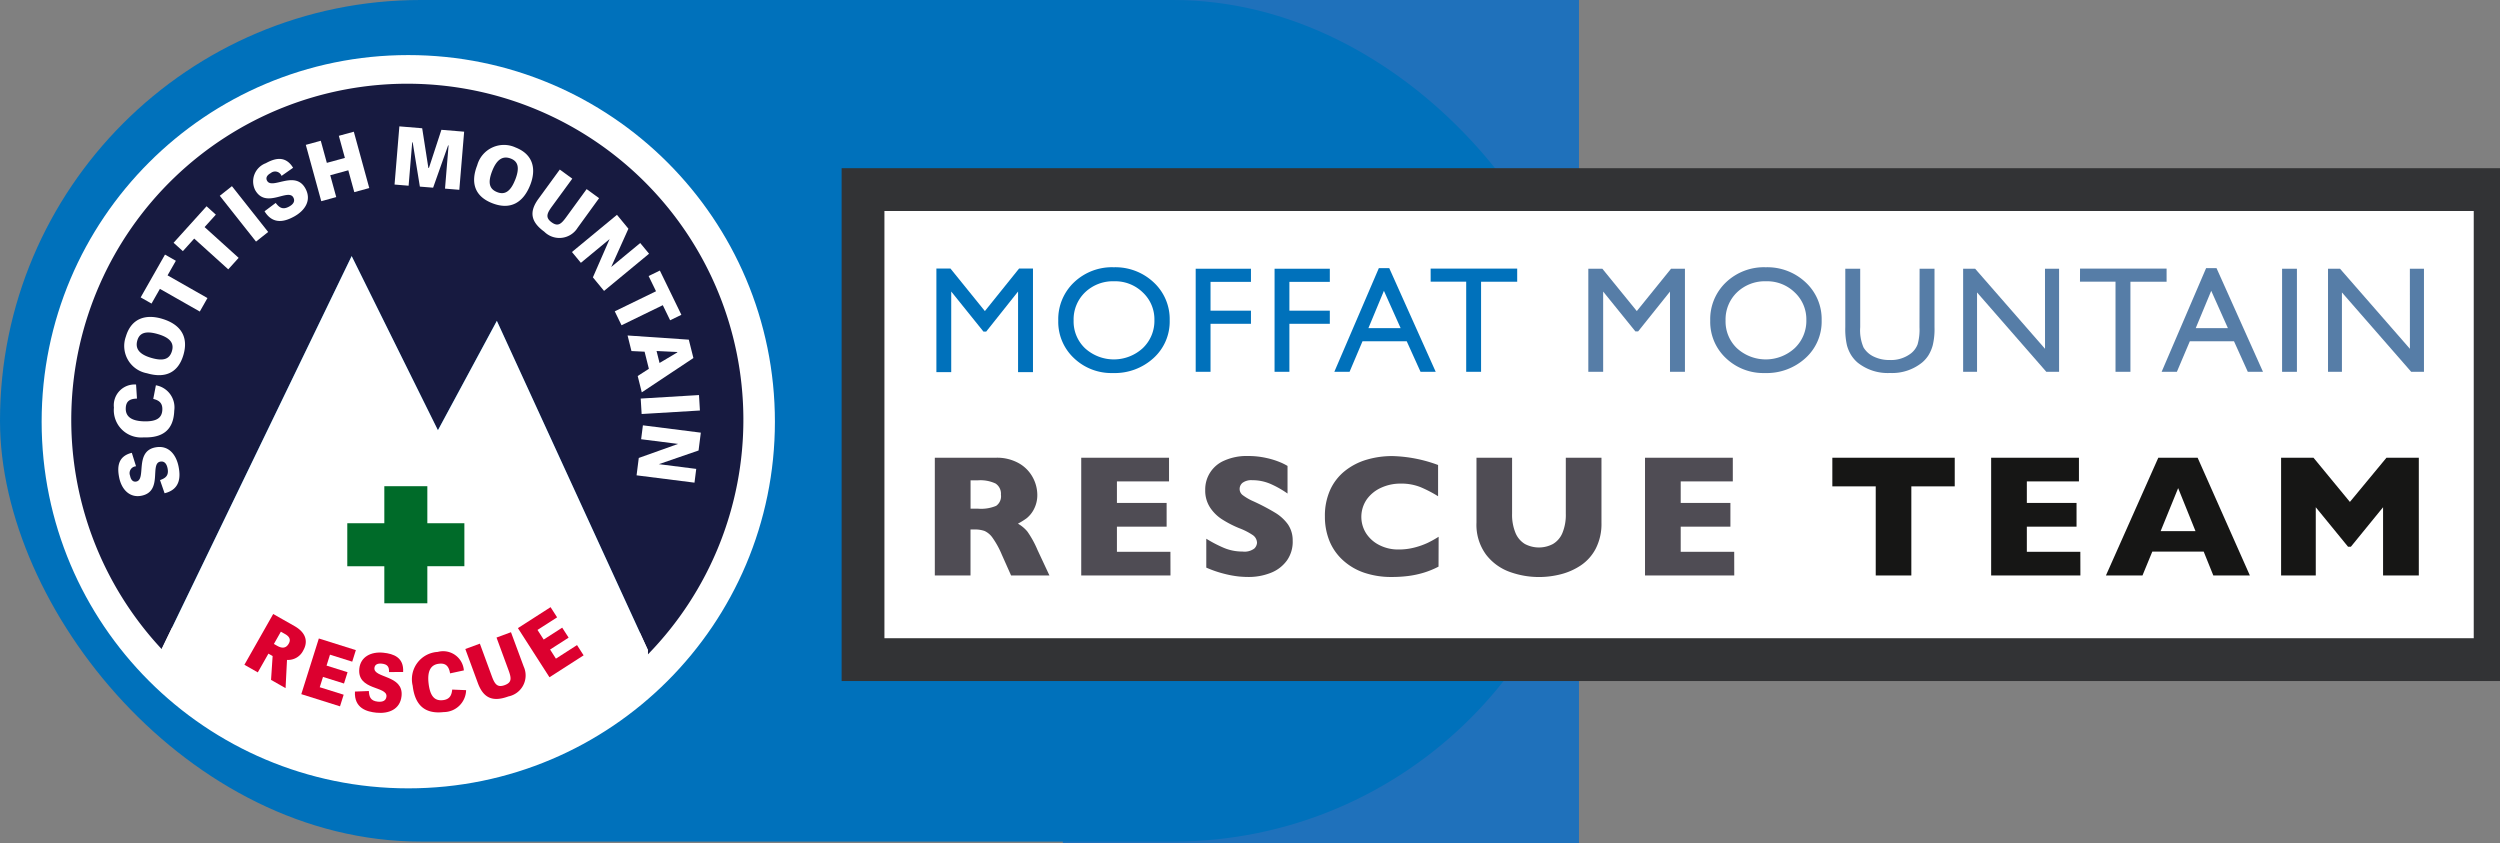
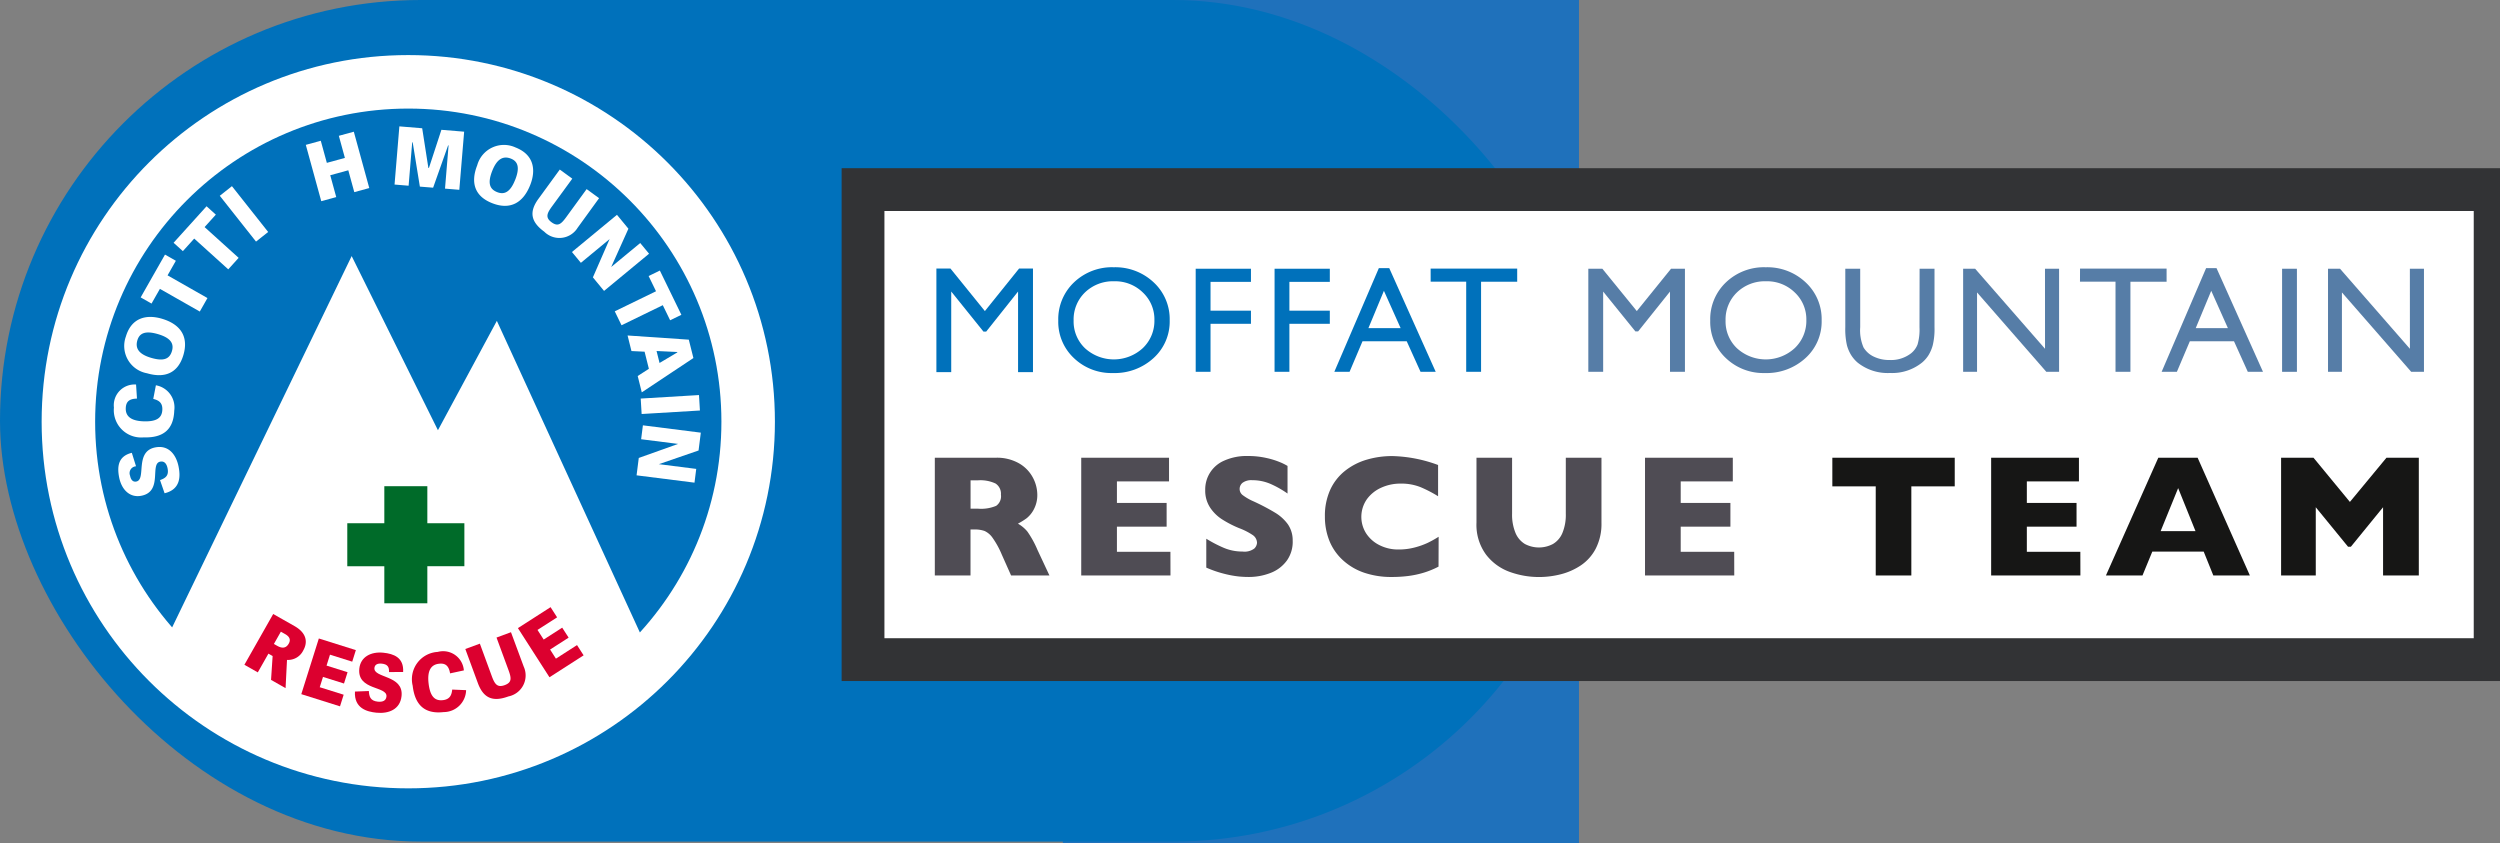
<svg xmlns="http://www.w3.org/2000/svg" width="233.637" height="78.821" viewBox="0 0 233.637 78.821">
  <rect x="0" y="0" width="233.637" height="78.821" fill="#808080" stroke="none" />
  <defs>
    <clipPath id="clip-path">
      <rect id="Rectangle_1416" data-name="Rectangle 1416" width="174.104" height="78.649" fill="none" />
    </clipPath>
  </defs>
  <g id="Group_1462" data-name="Group 1462" transform="translate(-1116.902 326)">
    <g id="Group_1458" data-name="Group 1458" transform="translate(1116.902 -326)">
      <rect id="Rectangle_1419" data-name="Rectangle 1419" width="48.234" height="78.821" transform="translate(99.328)" fill="#1f71bb" />
      <g id="Group_1455" data-name="Group 1455">
        <rect id="Rectangle_1413" data-name="Rectangle 1413" width="148.939" height="78.649" rx="39.324" transform="translate(0)" fill="#0071bb" />
        <rect id="Rectangle_1414" data-name="Rectangle 1414" width="152.529" height="44.163" transform="translate(80.654 17.598)" fill="#fff" />
        <g id="Group_1452" data-name="Group 1452" transform="translate(59.533)">
          <g id="Group_1451" data-name="Group 1451" clip-path="url(#clip-path)">
            <rect id="Rectangle_1415" data-name="Rectangle 1415" width="152.529" height="43.927" transform="translate(21.121 17.718)" fill="none" stroke="#323335" stroke-miterlimit="10" stroke-width="4" />
          </g>
        </g>
        <path id="Path_3238" data-name="Path 3238" d="M130.951,111.218h1.3V120.9h-1.394v-7.535l-2.977,3.744h-.257l-3.012-3.744V120.9h-1.387v-9.685h1.313l3.218,3.978Z" transform="translate(-35.714 -86.121)" fill="#0071bb" />
        <g id="Group_1454" data-name="Group 1454" transform="translate(59.533)">
          <g id="Group_1453" data-name="Group 1453" clip-path="url(#clip-path)">
            <path id="Path_3239" data-name="Path 3239" d="M178.585,110.607a5.223,5.223,0,0,1,3.737,1.414,4.677,4.677,0,0,1,1.493,3.544,4.6,4.6,0,0,1-1.507,3.527,5.372,5.372,0,0,1-3.8,1.4,5.065,5.065,0,0,1-3.648-1.4,4.643,4.643,0,0,1-1.458-3.5,4.747,4.747,0,0,1,1.469-3.572,5.138,5.138,0,0,1,3.713-1.414m.055,1.31a3.77,3.77,0,0,0-2.732,1.034,3.514,3.514,0,0,0-1.07,2.641,3.451,3.451,0,0,0,1.074,2.593,4,4,0,0,0,5.392-.021,3.517,3.517,0,0,0,1.084-2.627,3.435,3.435,0,0,0-1.084-2.575,3.691,3.691,0,0,0-2.663-1.045" transform="translate(-134.035 -85.63)" fill="#0071bb" />
            <path id="Path_3240" data-name="Path 3240" d="M229.966,111.218h5.165v1.227h-3.778v2.689h3.778v1.227h-3.778v4.489h-1.386Z" transform="translate(-177.756 -86.103)" fill="#0071bb" />
            <path id="Path_3241" data-name="Path 3241" d="M262.437,111.218H267.6v1.227h-3.778v2.689H267.6v1.227h-3.778v4.489h-1.387Z" transform="translate(-202.855 -86.103)" fill="#0071bb" />
            <path id="Path_3242" data-name="Path 3242" d="M291.19,110.973h.974l4.342,9.688h-1.419l-1.291-2.855h-4.132l-1.21,2.855H287.03Zm2.037,5.606-1.562-3.489-1.449,3.489Z" transform="translate(-221.864 -85.913)" fill="#0071bb" />
            <path id="Path_3243" data-name="Path 3243" d="M326.676,111.157h8.09v1.227H331.39V120.8H330v-8.419h-3.321Z" transform="translate(-252.51 -86.055)" fill="#0071bb" />
            <path id="Path_3244" data-name="Path 3244" d="M399.317,111.218h1.3v9.633H399.22v-7.5l-2.978,3.724h-.256l-3.012-3.724v7.5h-1.387v-9.633H392.9l3.218,3.956Z" transform="translate(-302.684 -86.103)" fill="#567da7" />
            <path id="Path_3245" data-name="Path 3245" d="M446.95,110.607a5.223,5.223,0,0,1,3.738,1.414,4.677,4.677,0,0,1,1.493,3.544,4.6,4.6,0,0,1-1.507,3.527,5.373,5.373,0,0,1-3.8,1.4,5.066,5.066,0,0,1-3.648-1.4,4.643,4.643,0,0,1-1.458-3.5,4.747,4.747,0,0,1,1.468-3.572,5.139,5.139,0,0,1,3.713-1.414m.055,1.31a3.769,3.769,0,0,0-2.732,1.034,3.513,3.513,0,0,0-1.07,2.641,3.45,3.45,0,0,0,1.073,2.593,4,4,0,0,0,5.392-.021,3.517,3.517,0,0,0,1.084-2.627,3.436,3.436,0,0,0-1.084-2.575,3.691,3.691,0,0,0-2.663-1.045" transform="translate(-341.472 -85.63)" fill="#567da7" />
            <path id="Path_3246" data-name="Path 3246" d="M504.325,111.218h1.393v5.468a6.474,6.474,0,0,1-.163,1.676,3.616,3.616,0,0,1-.4.941,3,3,0,0,1-.586.672,4.463,4.463,0,0,1-3.009.986,4.51,4.51,0,0,1-3.037-.979,3.144,3.144,0,0,1-.586-.679,3.511,3.511,0,0,1-.4-.92,6.777,6.777,0,0,1-.156-1.71v-5.454h1.393v5.468a4.038,4.038,0,0,0,.312,1.889,2.219,2.219,0,0,0,.95.852,3.312,3.312,0,0,0,1.5.32,3.054,3.054,0,0,0,2.01-.641,1.987,1.987,0,0,0,.589-.814,4.989,4.989,0,0,0,.18-1.607Z" transform="translate(-384.462 -86.103)" fill="#567da7" />
            <path id="Path_3247" data-name="Path 3247" d="M553.509,111.218h1.317v9.633h-1.192l-6.475-7.419v7.419h-1.3v-9.633h1.123l6.53,7.482Z" transform="translate(-421.928 -86.103)" fill="#567da7" />
            <path id="Path_3248" data-name="Path 3248" d="M593.991,111.157h8.09v1.227H598.7V120.8h-1.393v-8.419h-3.321Z" transform="translate(-459.135 -86.055)" fill="#567da7" />
            <path id="Path_3249" data-name="Path 3249" d="M631.721,110.973h.974l4.342,9.688h-1.419l-1.29-2.855H630.2l-1.21,2.855h-1.425Zm2.037,5.606L632.2,113.09l-1.449,3.489Z" transform="translate(-485.083 -85.913)" fill="#567da7" />
            <rect id="Rectangle_1417" data-name="Rectangle 1417" width="1.386" height="9.633" transform="translate(153.739 25.115)" fill="#567da7" />
            <path id="Path_3250" data-name="Path 3250" d="M703.7,111.218h1.317v9.633h-1.192l-6.475-7.419v7.419h-1.3v-9.633h1.123l6.53,7.482Z" transform="translate(-538.019 -86.103)" fill="#567da7" />
            <path id="Path_3251" data-name="Path 3251" d="M133.292,200.426h-3.584l-.87-1.953a8.124,8.124,0,0,0-.862-1.568,1.858,1.858,0,0,0-.746-.635,2.665,2.665,0,0,0-.938-.139h-.375v4.295h-3.336v-11h5.675a4.145,4.145,0,0,1,2.251.556,3.346,3.346,0,0,1,1.265,1.35,3.447,3.447,0,0,1,.387,1.508,2.84,2.84,0,0,1-.323,1.409,2.581,2.581,0,0,1-.682.838,6.776,6.776,0,0,1-.806.5,3.184,3.184,0,0,1,.882.734,9.229,9.229,0,0,1,.946,1.719Zm-4.534-7.526a1.137,1.137,0,0,0-.5-1.064,3.323,3.323,0,0,0-1.636-.3h-.7v2.652h.718a3.623,3.623,0,0,0,1.672-.266,1.085,1.085,0,0,0,.451-1.02" transform="translate(-94.751 -146.648)" fill="#4f4c54" />
            <path id="Path_3252" data-name="Path 3252" d="M191.19,200.426h-8.341v-11h8.205v2.207h-4.869v2.017h4.645v2.215h-4.645v2.35h5Z" transform="translate(-141.336 -146.647)" fill="#4f4c54" />
            <path id="Path_3253" data-name="Path 3253" d="M242.078,196.709a3.024,3.024,0,0,1-.531,1.786,3.351,3.351,0,0,1-1.48,1.155,5.566,5.566,0,0,1-2.179.4q-.343,0-.842-.044a9.552,9.552,0,0,1-1.325-.242,10.4,10.4,0,0,1-1.72-.588v-2.7a12.121,12.121,0,0,0,1.648.857,4.422,4.422,0,0,0,1.736.341,1.522,1.522,0,0,0,1.105-.282.823.823,0,0,0,.252-.528.9.9,0,0,0-.431-.75,6.146,6.146,0,0,0-1.253-.631,9.94,9.94,0,0,1-1.6-.83,3.767,3.767,0,0,1-1.121-1.123,2.878,2.878,0,0,1-.435-1.6,2.919,2.919,0,0,1,1.78-2.755,5.1,5.1,0,0,1,2.2-.429,7.731,7.731,0,0,1,1.712.179,7.464,7.464,0,0,1,1.3.4,5.2,5.2,0,0,1,.7.349v2.58a9.127,9.127,0,0,0-1.513-.866,4.243,4.243,0,0,0-1.784-.381,1.382,1.382,0,0,0-.9.238.743.743,0,0,0-.279.587.719.719,0,0,0,.279.564,4.921,4.921,0,0,0,1,.58,20.01,20.01,0,0,1,2.043,1.072,4.028,4.028,0,0,1,1.2,1.1,2.647,2.647,0,0,1,.435,1.552" transform="translate(-180.801 -146.13)" fill="#4f4c54" />
            <path id="Path_3254" data-name="Path 3254" d="M293.758,199.083a7.983,7.983,0,0,1-1.4.572,8.923,8.923,0,0,1-1.449.306,12.219,12.219,0,0,1-1.513.091,7.881,7.881,0,0,1-2.59-.4,5.616,5.616,0,0,1-1.987-1.171,4.957,4.957,0,0,1-1.261-1.81,6.01,6.01,0,0,1-.419-2.275,5.86,5.86,0,0,1,.495-2.489,4.815,4.815,0,0,1,1.385-1.774,5.949,5.949,0,0,1,2.027-1.044,8.391,8.391,0,0,1,2.4-.337,13.129,13.129,0,0,1,4.27.834v2.921a11.851,11.851,0,0,0-1.624-.845,4.847,4.847,0,0,0-1.888-.337,4.306,4.306,0,0,0-1.8.381,3.327,3.327,0,0,0-1.349,1.088,2.882,2.882,0,0,0-.064,3.18,3.159,3.159,0,0,0,1.241,1.1,3.858,3.858,0,0,0,1.792.409,5.814,5.814,0,0,0,1.525-.194,6.983,6.983,0,0,0,1.209-.433,10.689,10.689,0,0,0,1.01-.564Z" transform="translate(-218.853 -146.13)" fill="#4f4c54" />
            <path id="Path_3255" data-name="Path 3255" d="M357.2,195.5a5.063,5.063,0,0,1-.531,2.41,4.242,4.242,0,0,1-1.4,1.576,6.062,6.062,0,0,1-1.884.833,8.234,8.234,0,0,1-2.015.254,8.044,8.044,0,0,1-2.734-.476,4.853,4.853,0,0,1-2.223-1.62,4.693,4.693,0,0,1-.894-2.977v-6.073h3.328v5.216a4.449,4.449,0,0,0,.315,1.8,2.179,2.179,0,0,0,.878,1.04,2.8,2.8,0,0,0,2.63,0,2.151,2.151,0,0,0,.882-1.032,4.42,4.42,0,0,0,.315-1.794v-5.232H357.2Z" transform="translate(-267.068 -146.647)" fill="#4f4c54" />
            <path id="Path_3256" data-name="Path 3256" d="M423.26,200.426h-8.341v-11h8.205v2.207h-4.869v2.017H422.9v2.215h-4.645v2.35h5Z" transform="translate(-320.718 -146.647)" fill="#4f4c54" />
            <path id="Path_3257" data-name="Path 3257" d="M503.473,192.1h-4.055v8.328H496.09V192.1h-4.055v-2.676h11.438Z" transform="translate(-380.327 -146.647)" fill="#161615" />
            <path id="Path_3258" data-name="Path 3258" d="M565.741,200.426H557.4v-11h8.205v2.207h-4.869v2.017h4.645v2.215h-4.645v2.35h5Z" transform="translate(-430.851 -146.647)" fill="#161615" />
            <path id="Path_3259" data-name="Path 3259" d="M618.081,200.425h-3.416l-.9-2.231h-4.8l-.918,2.231h-3.416l4.893-11H613.2ZM613,196.281l-1.62-4.017-1.636,4.017Z" transform="translate(-467.354 -146.647)" fill="#161615" />
            <path id="Path_3260" data-name="Path 3260" d="M689.641,200.426H686.3v-6.375l-3.009,3.692h-.263l-3.017-3.692v6.375h-3.241v-11H679.8l3.4,4.128,3.416-4.128h3.025Z" transform="translate(-523.124 -146.647)" fill="#161615" />
          </g>
        </g>
      </g>
      <g id="Group_1457" data-name="Group 1457" transform="translate(6.391 7.647)">
        <circle id="Ellipse_1" data-name="Ellipse 1" cx="31.764" cy="31.764" r="31.764" transform="translate(0 0)" fill="none" stroke="#fff" stroke-width="5" />
        <g id="Group_4" data-name="Group 4" transform="translate(0.269 0.179)">
          <g id="Group_1" data-name="Group 1">
-             <path id="Path_1" data-name="Path 1" d="M467.367,525.676l5.507-10.222,14.116,30.757v.42a31.406,31.406,0,1,0-45.44-.506L459.306,509.4Z" transform="translate(-433.105 -493.294)" fill="#171a40" />
            <path id="Path_2" data-name="Path 2" d="M508.8,588.218v-.42l-14.116-30.758-5.507,10.222-8.062-16.276-17.756,36.725a31.4,31.4,0,0,0,45.44.506Z" transform="translate(-454.91 -534.881)" fill="#fff" />
          </g>
          <path id="Path_3" data-name="Path 3" d="M536.45,631.484h-3.461v-3.461h-4.02v3.461h-3.461v4.02h3.461v3.461h4.02V635.5h3.461Z" transform="translate(-499.712 -590.411)" fill="#006b29" />
          <g id="Group_2" data-name="Group 2" transform="translate(3.984 3.974)">
            <path id="Path_4" data-name="Path 4" d="M450.531,618.12c.961-.189-.183-2.806,1.77-3.19,1.257-.247,1.963.69,2.181,1.8.17.865.216,2.116-1.309,2.485l-.426-1.23c.474-.17.846-.389.707-1.091-.081-.414-.286-.712-.693-.632-.991.195.272,2.788-1.755,3.186-1.1.216-1.86-.595-2.079-1.712-.189-.961-.135-1.978,1.184-2.3l.393,1.259a.641.641,0,0,0-.557.877C450.027,617.98,450.228,618.179,450.531,618.12Z" transform="translate(-448.436 -584.918)" fill="#fff" />
            <path id="Path_5" data-name="Path 5" d="M450.157,598.921a2.556,2.556,0,0,1-2.78-2.784,1.942,1.942,0,0,1,2.07-2.155l.085,1.315c-.755.013-1.028.313-1.048.9-.025.738.473,1.184,1.663,1.224,1.228.041,1.729-.319,1.756-1.095.022-.67-.37-.879-.849-1l.246-1.274a2.1,2.1,0,0,1,1.715,2.372C452.952,598.283,451.874,598.978,450.157,598.921Z" transform="translate(-447.375 -569.846)" fill="#fff" />
            <path id="Path_6" data-name="Path 6" d="M452.982,576.621a2.592,2.592,0,0,1-1.976-3.426c.52-1.764,1.915-2.1,3.368-1.671,1.692.5,2.53,1.625,2.011,3.389C455.856,576.706,454.536,577.079,452.982,576.621Zm1.037-3.654c-1.171-.345-1.735-.111-1.937.576-.217.738.129,1.3,1.293,1.638,1.207.356,1.73.077,1.94-.638C455.506,573.893,455.255,573.331,454.019,572.967Z" transform="translate(-449.889 -553.538)" fill="#fff" />
            <path id="Path_7" data-name="Path 7" d="M461.862,555.821l-3.728-2.121-.783,1.376-1.015-.578,2.274-4,1.015.578-.775,1.363,3.728,2.121Z" transform="translate(-453.834 -538.505)" fill="#fff" />
            <path id="Path_8" data-name="Path 8" d="M472.467,540.206l-3.182-2.875-1.061,1.174-.867-.783,3.082-3.412.867.783-1.051,1.163,3.182,2.875Z" transform="translate(-461.779 -526.834)" fill="#fff" />
            <path id="Path_9" data-name="Path 9" d="M487.342,531.863l-1.135.9-3.386-4.281,1.135-.9Z" transform="translate(-472.925 -521.984)" fill="#fff" />
-             <path id="Path_10" data-name="Path 10" d="M495.216,520.5c.473.858,2.617-1.029,3.578.714.618,1.122-.059,2.081-1.049,2.626-.773.426-1.95.85-2.766-.49l1.042-.781c.307.4.628.687,1.255.341.37-.2.591-.489.391-.853-.487-.885-2.574,1.108-3.571-.7a1.817,1.817,0,0,1,1-2.5c.858-.473,1.843-.732,2.55.428l-1.08.758a.641.641,0,0,0-1.006-.264C495.2,519.978,495.067,520.229,495.216,520.5Z" transform="translate(-480.899 -515.405)" fill="#fff" />
            <path id="Path_11" data-name="Path 11" d="M517.57,514.618l-1.4.383-.56-2.043-1.687.462.56,2.043-1.4.383-1.444-5.264,1.4-.383.566,2.065,1.687-.463-.566-2.065,1.4-.383Z" transform="translate(-493.704 -508.844)" fill="#fff" />
            <path id="Path_12" data-name="Path 12" d="M547.379,513.468l-1.337-.111.334-4.04-.045,0-1.4,3.952-1.239-.1-.671-4.139-.045,0-.336,4.055-1.314-.109.45-5.437,2.133.177.578,3.707.053,0,1.165-3.563,2.125.176Z" transform="translate(-515.098 -507.529)" fill="#fff" />
            <path id="Path_13" data-name="Path 13" d="M568.254,515.694a2.592,2.592,0,0,1,3.587-1.668c1.712.672,1.923,2.092,1.37,3.5-.645,1.642-1.841,2.378-3.554,1.706C567.917,518.551,567.661,517.2,568.254,515.694Zm3.55,1.354c.447-1.136.262-1.719-.4-1.981-.716-.281-1.3.015-1.745,1.145-.46,1.171-.229,1.716.466,1.989C570.751,518.449,571.332,518.248,571.8,517.048Z" transform="translate(-534.301 -512.043)" fill="#fff" />
            <path id="Path_14" data-name="Path 14" d="M590.654,526.474l1.913-2.626,1.163.848-2.009,2.77a2,2,0,0,1-3.116.36c-1.267-.923-1.425-1.859-.541-3.071l1.993-2.735,1.169.852-1.9,2.6c-.457.627-.647,1.029-.032,1.478C589.872,527.368,590.17,527.138,590.654,526.474Z" transform="translate(-548.387 -517.975)" fill="#fff" />
            <path id="Path_15" data-name="Path 15" d="M602.668,543.018l1.561-3.577-2.684,2.218-.835-1.011,4.207-3.476,1.07,1.3-1.609,3.578,2.713-2.242.826,1-4.207,3.476Z" transform="translate(-557.903 -528.897)" fill="#fff" />
            <path id="Path_16" data-name="Path 16" d="M615.044,559.642l3.856-1.876-.692-1.423,1.051-.511,2.011,4.135-1.051.511-.686-1.41-3.856,1.876Z" transform="translate(-568.236 -542.347)" fill="#fff" />
            <path id="Path_17" data-name="Path 17" d="M625.494,579.668l-4.825,3.207-.381-1.528,1.044-.672-.4-1.6-1.227-.059-.363-1.455,5.722.391Zm-1.5-.527-.009-.037-1.934-.093.279,1.119Z" transform="translate(-571.336 -558.008)" fill="#fff" />
            <path id="Path_18" data-name="Path 18" d="M623.816,599.281l-.087-1.444,5.447-.327.087,1.444Z" transform="translate(-574.496 -572.39)" fill="#fff" />
            <path id="Path_19" data-name="Path 19" d="M622.553,610.691l3.675-1.312-3.454-.437.165-1.3,5.413.685-.211,1.667-3.709,1.278,3.491.442L627.761,613l-5.413-.685Z" transform="translate(-573.501 -579.693)" fill="#fff" />
          </g>
          <g id="Group_3" data-name="Group 3" transform="translate(16.18 48.917)">
            <path id="Path_20" data-name="Path 20" d="M494.909,677.728l-1.357-.77.147-2.23-.393-.223-.993,1.751-1.252-.71,2.692-4.746,1.986,1.127c1.18.669,1.239,1.543.83,2.264a1.585,1.585,0,0,1-1.526.9Zm-.788-3.957c.374.212.8.305,1.084-.2.193-.341.111-.639-.335-.892l-.4-.227-.651,1.147Z" transform="translate(-491.061 -670.162)" fill="#dc002f" />
            <path id="Path_21" data-name="Path 21" d="M511.835,683.555l2.236.7-.342,1.086-3.617-1.138L511.751,679l3.459,1.088-.339,1.079-2.078-.654-.321,1.021,1.963.618-.333,1.057-1.963-.617Z" transform="translate(-504.794 -676.074)" fill="#dc002f" />
            <path id="Path_22" data-name="Path 22" d="M529.9,685.136c-.1.975,2.737.642,2.536,2.621-.129,1.275-1.231,1.678-2.356,1.563-.877-.089-2.087-.409-2-1.975l1.3-.05c.025.5.126.922.838.994.42.043.764-.066.806-.478.1-1-2.746-.552-2.537-2.606.114-1.117,1.11-1.607,2.242-1.491.975.1,1.932.446,1.854,1.8l-1.319.01c.029-.5-.16-.736-.677-.788C530.183,684.695,529.935,684.828,529.9,685.136Z" transform="translate(-517.748 -679.459)" fill="#dc002f" />
            <path id="Path_23" data-name="Path 23" d="M547.322,686.6a2.558,2.558,0,0,1,2.343-3.164,1.942,1.942,0,0,1,2.439,1.728l-1.288.278c-.124-.744-.462-.971-1.046-.9-.734.085-1.1.644-.964,1.827.142,1.221.573,1.664,1.344,1.575.666-.078.815-.5.864-.988l1.3.054a2.1,2.1,0,0,1-2.092,2.049C548.368,689.274,547.52,688.31,547.322,686.6Z" transform="translate(-531.594 -679.255)" fill="#dc002f" />
            <path id="Path_24" data-name="Path 24" d="M569.058,680.452l-1.122-3.049,1.351-.5,1.189,3.21a2,2,0,0,1-1.431,2.792c-1.472.542-2.338.153-2.856-1.255l-1.169-3.177,1.359-.5L567.491,681c.268.729.5,1.11,1.212.848C569.368,681.6,569.342,681.223,569.058,680.452Z" transform="translate(-544.374 -674.563)" fill="#dc002f" />
            <path id="Path_25" data-name="Path 25" d="M586.177,673.327l1.973-1.267.615.958-3.191,2.048-2.948-4.592,3.051-1.958.611.951-1.833,1.177.578.9,1.731-1.112.6.932-1.731,1.112Z" transform="translate(-557.064 -668.516)" fill="#dc002f" />
          </g>
        </g>
      </g>
    </g>
  </g>
</svg>